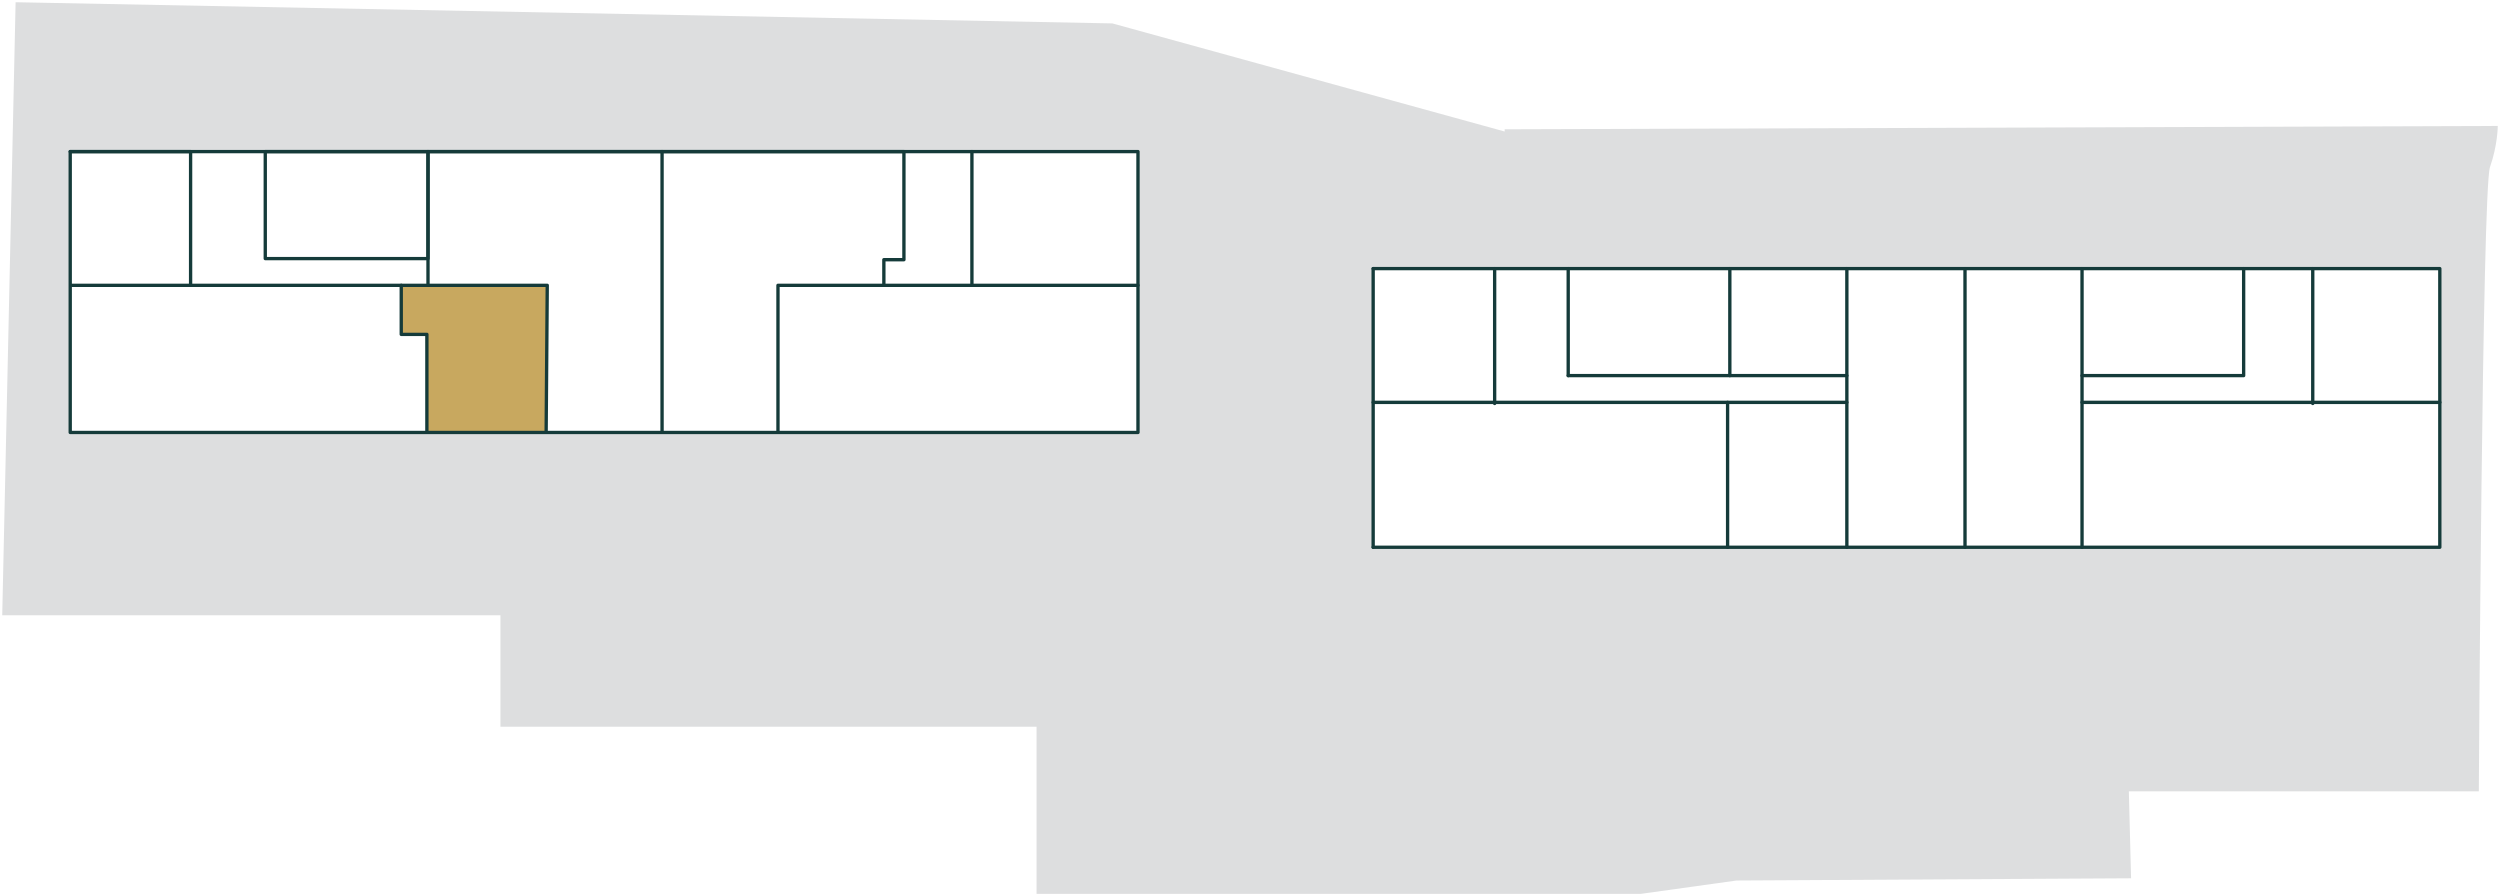
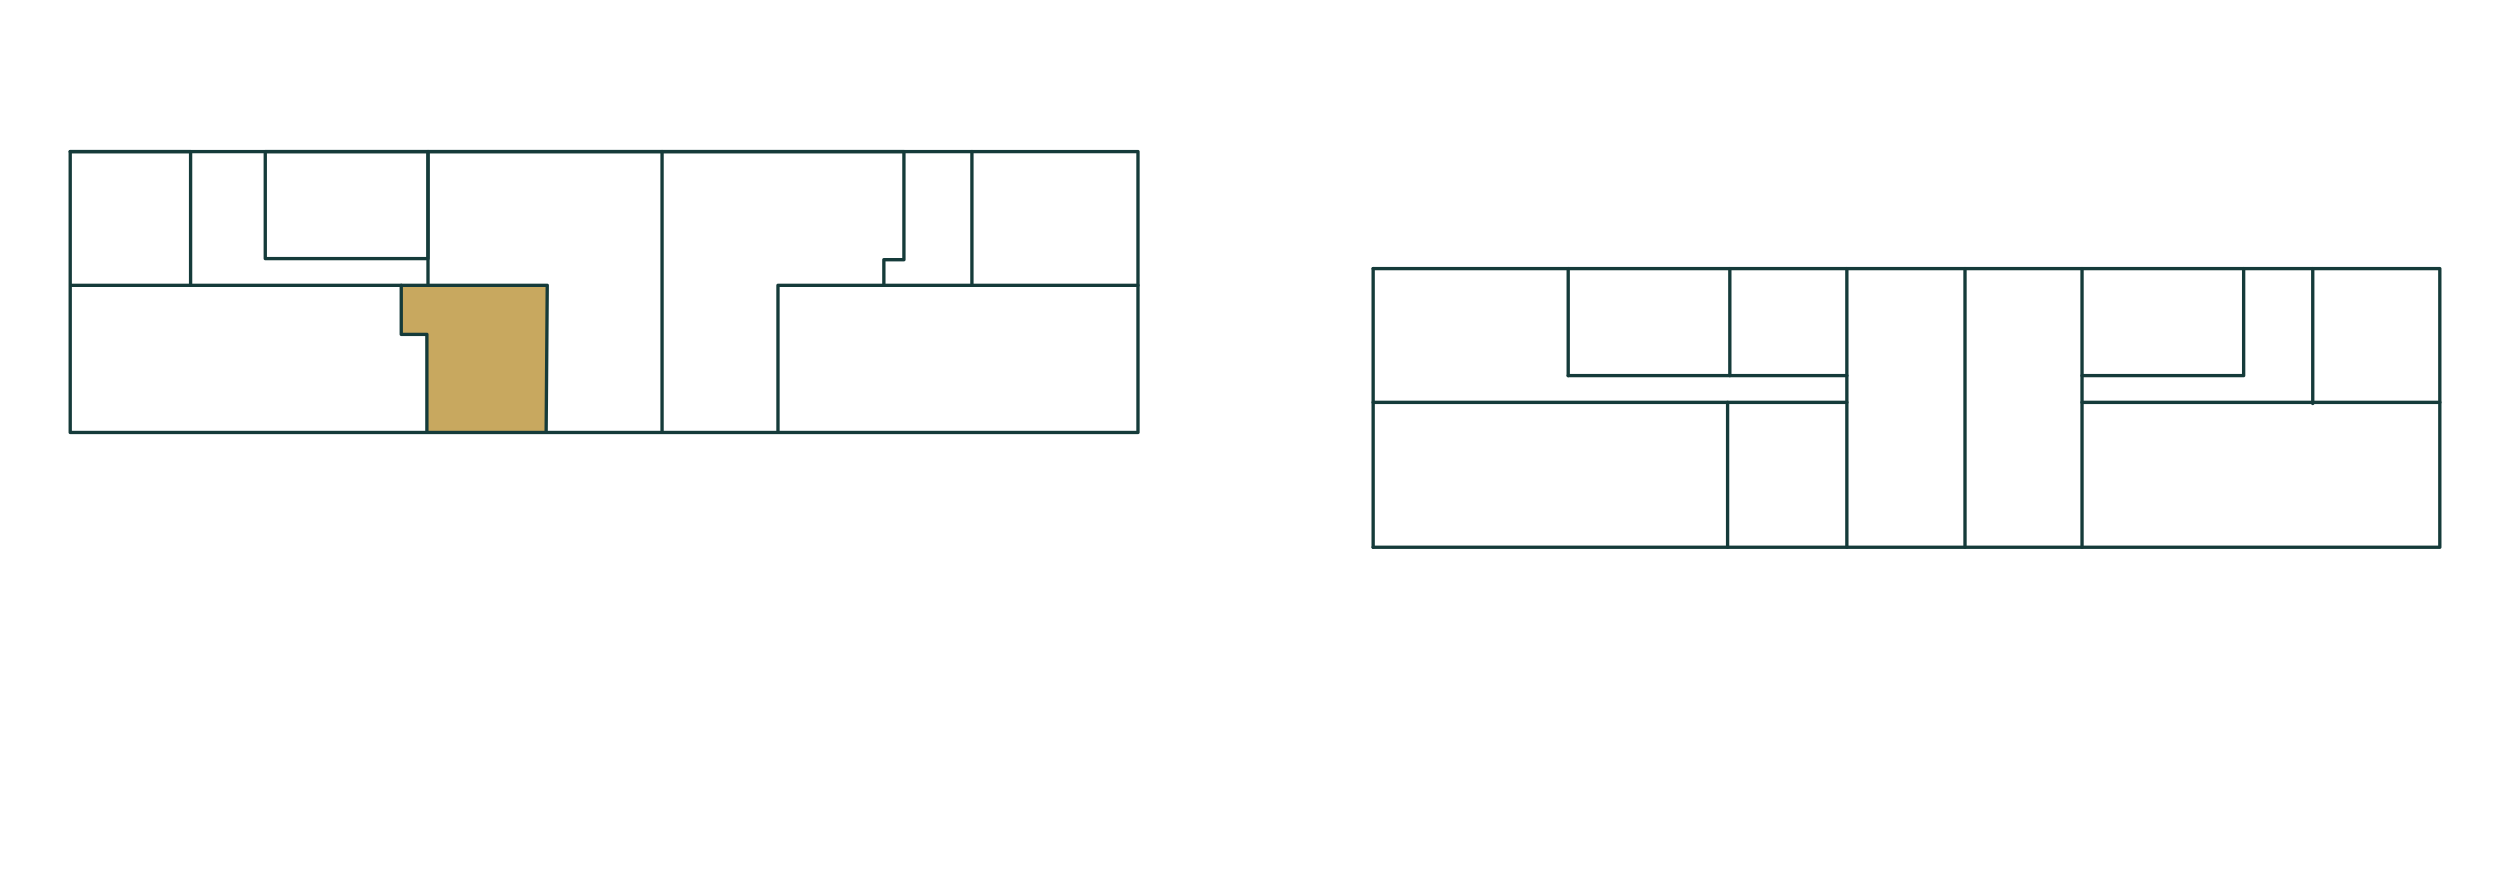
<svg xmlns="http://www.w3.org/2000/svg" version="1.1" viewBox="0 0 224.3 80.4">
  <defs>
    <style>
      .cls-1 {
        fill: #dddedf;
      }

      .cls-2 {
        fill: none;
        stroke: #153b3a;
        stroke-linecap: round;
        stroke-linejoin: round;
        stroke-width: .3px;
      }

      .cls-3 {
        fill: #c8a85f;
      }
    </style>
  </defs>
  <g>
    <g id="Layer_1">
      <g id="Layer_1-2" data-name="Layer_1">
-         <path class="cls-1" d="M135,11.8L99.8,2.1,1.4.2.2,55.2h44.7v10h48.1v15h54.2l8.6-1.2,35.4-.2-.2-7.8h31.4s.3-54,1-56,.7-3.7.7-3.7l-89.1.3h0ZM102.1,38.9H6.4V13.7h95.7v25.2ZM218.9,49.2h-95.7v-25.2h95.7v25.2Z" />
        <polygon class="cls-3" points="36 25.6 49.1 25.6 49 38.8 38.3 38.7 38.2 30 36 30 36 25.6" />
        <polyline class="cls-2" points="123.2 24.1 218.9 24.1 218.9 49.1 123.2 49.1" />
        <rect class="cls-2" x="6.3" y="13.6" width="95.8" height="25.2" />
        <rect class="cls-2" x="23.8" y="13.6" width="14.6" height="9.6" />
        <polyline class="cls-2" points="38.4 25.6 38.4 13.6 59.4 13.6 59.4 38.7" />
        <polyline class="cls-2" points="59.4 13.6 81.1 13.6 81.1 23.3 79.3 23.3 79.3 25.6" />
        <polyline class="cls-2" points="69.8 38.7 69.8 25.6 102.1 25.6" />
        <polyline class="cls-2" points="49 38.7 49.1 25.6 6.4 25.6" />
        <line class="cls-2" x1="87.2" y1="13.6" x2="87.2" y2="25.6" />
        <polyline class="cls-2" points="6.3 13.6 17.1 13.6 17.1 25.6" />
        <line class="cls-2" x1="140.7" y1="24.1" x2="140.7" y2="33.7" />
        <line class="cls-2" x1="165.7" y1="36.1" x2="155" y2="36.1" />
        <polyline class="cls-2" points="123.2 36.1 155 36.1 155 49.1" />
        <line class="cls-2" x1="165.7" y1="49.1" x2="165.7" y2="24.1" />
        <line class="cls-2" x1="186.8" y1="49.1" x2="186.8" y2="24.1" />
        <polyline class="cls-2" points="201.3 24.1 201.3 33.7 186.8 33.7" />
        <line class="cls-2" x1="186.8" y1="36.1" x2="218.9" y2="36.1" />
-         <line class="cls-2" x1="134.1" y1="24.1" x2="134.1" y2="36.2" />
        <line class="cls-2" x1="207.5" y1="24.1" x2="207.5" y2="36.2" />
        <line class="cls-2" x1="123.2" y1="49.1" x2="123.2" y2="24.1" />
        <line class="cls-2" x1="176.3" y1="24.1" x2="176.3" y2="49.1" />
        <line class="cls-2" x1="155.2" y1="33.7" x2="155.2" y2="24.1" />
        <line class="cls-2" x1="140.7" y1="33.7" x2="165.7" y2="33.7" />
        <polyline class="cls-2" points="36 25.6 36 30 38.3 30 38.3 38.7" />
      </g>
    </g>
  </g>
</svg>